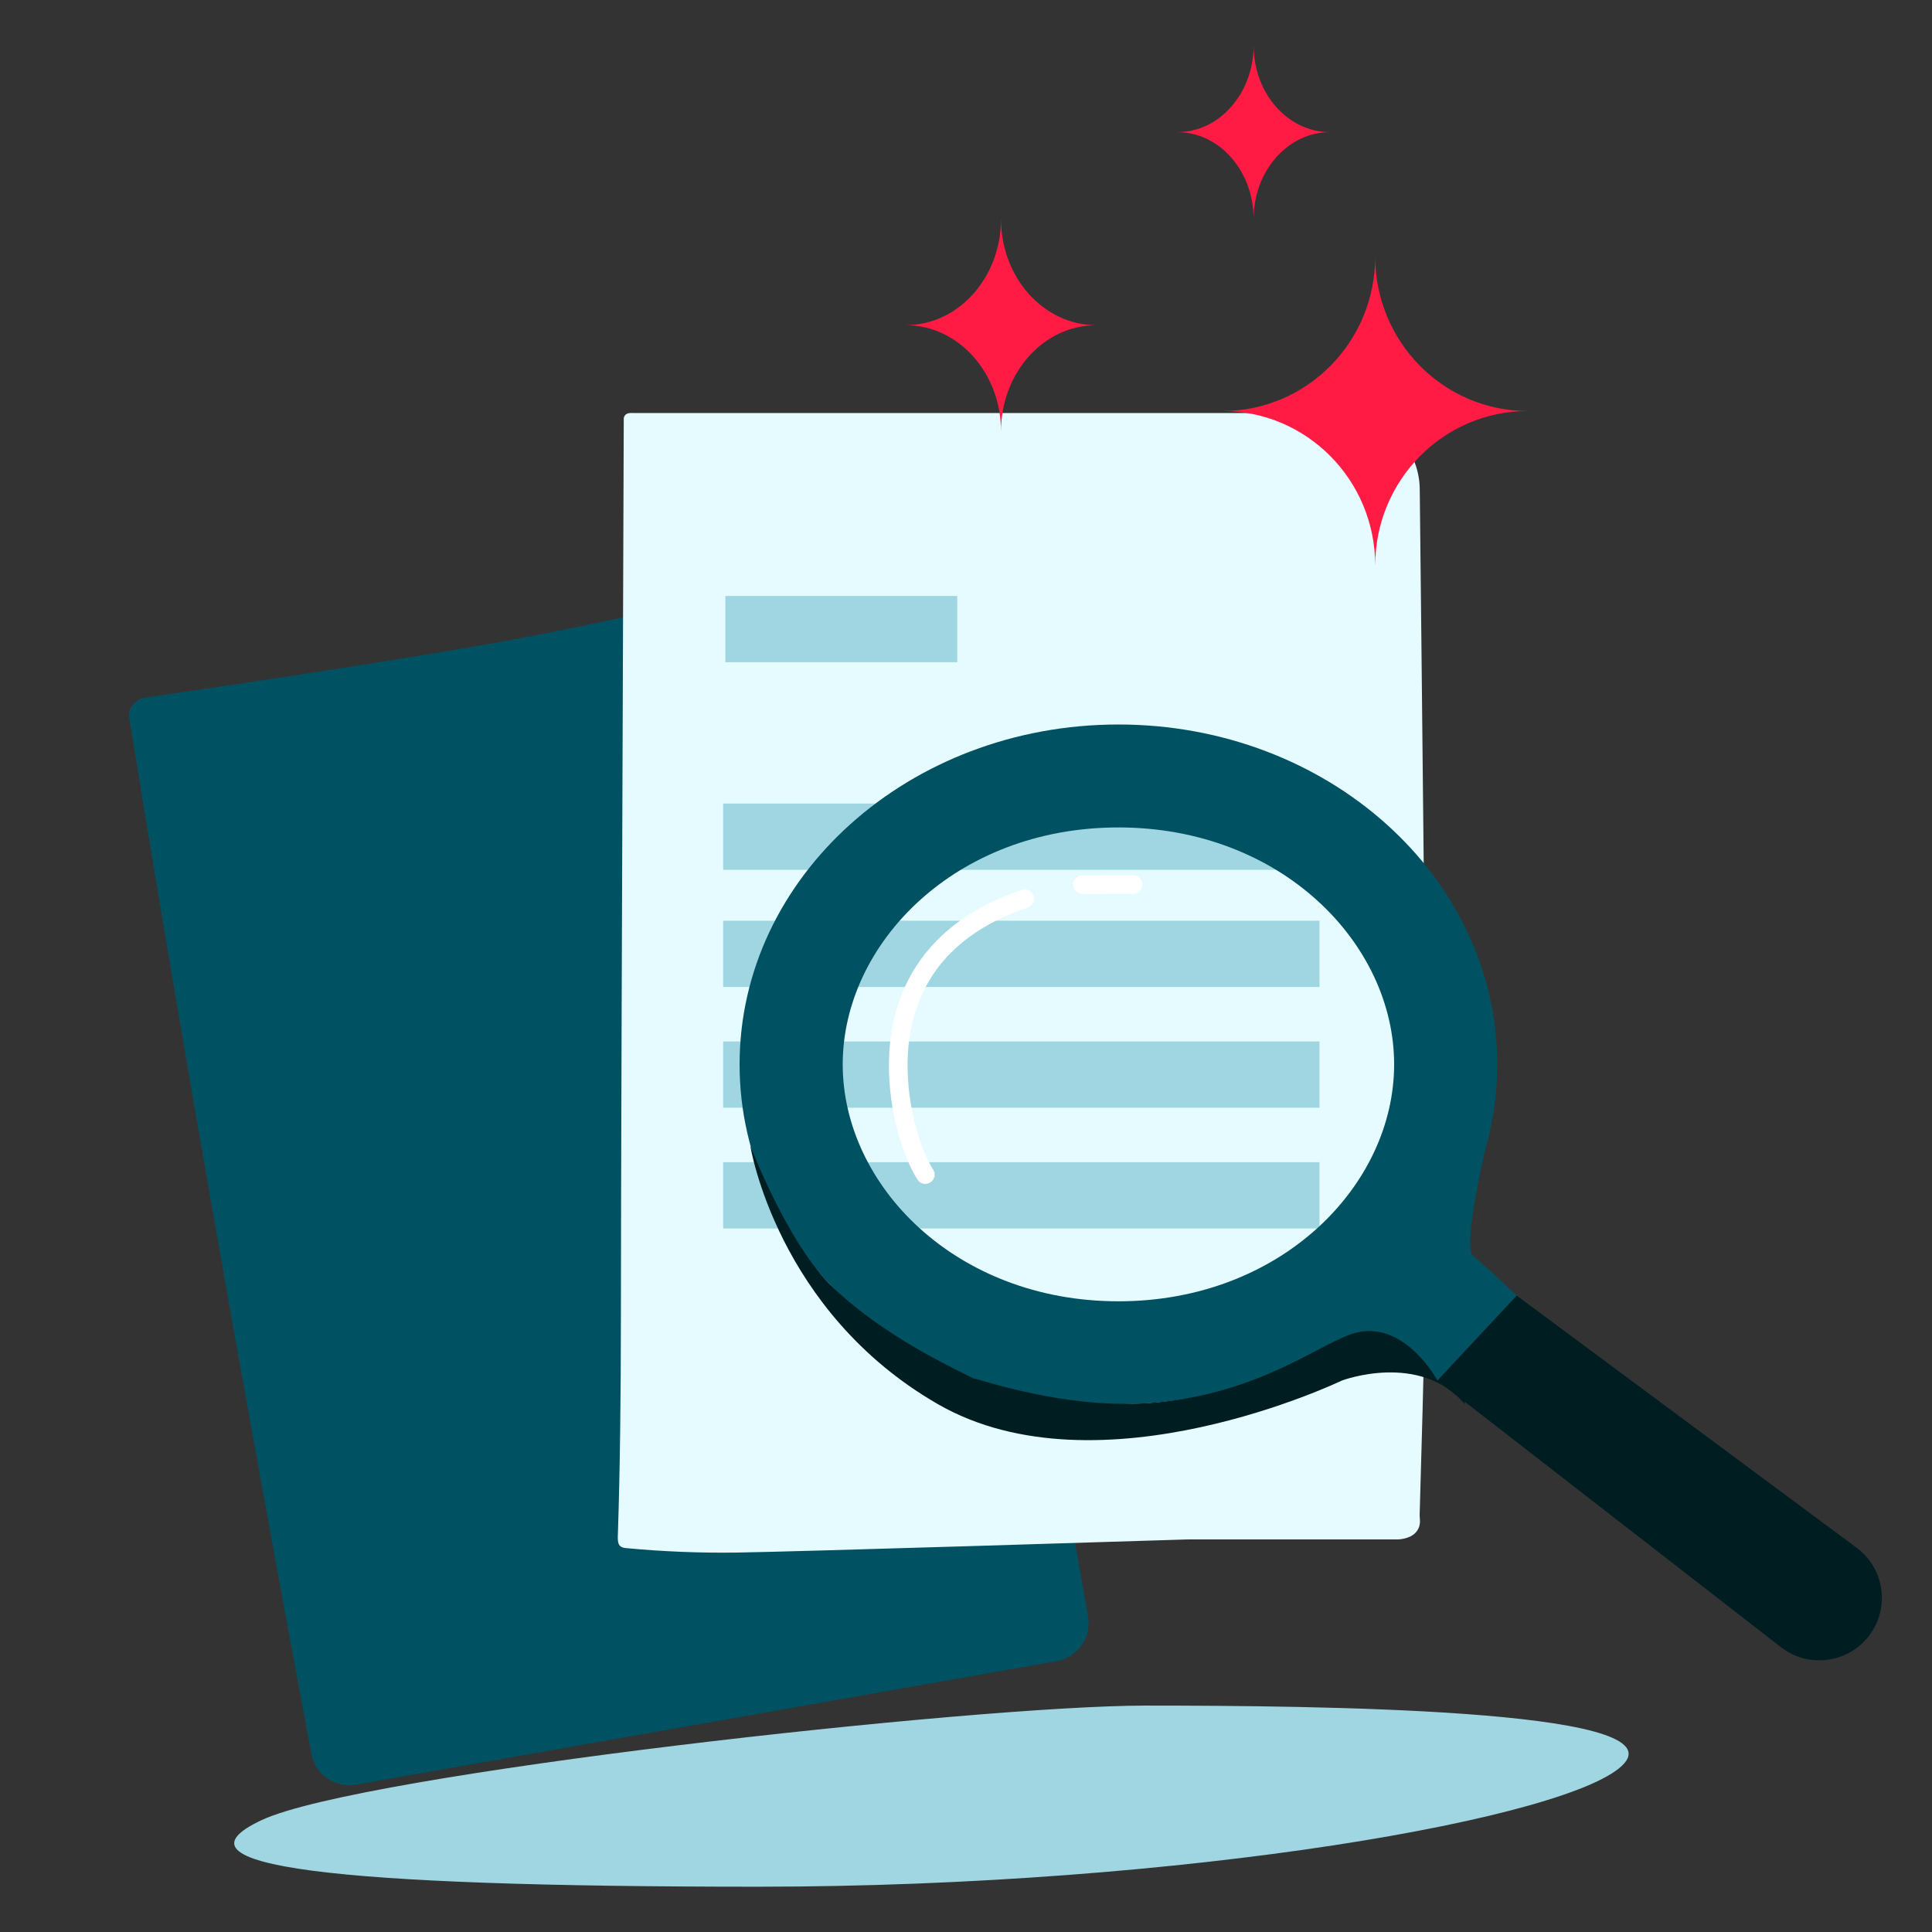
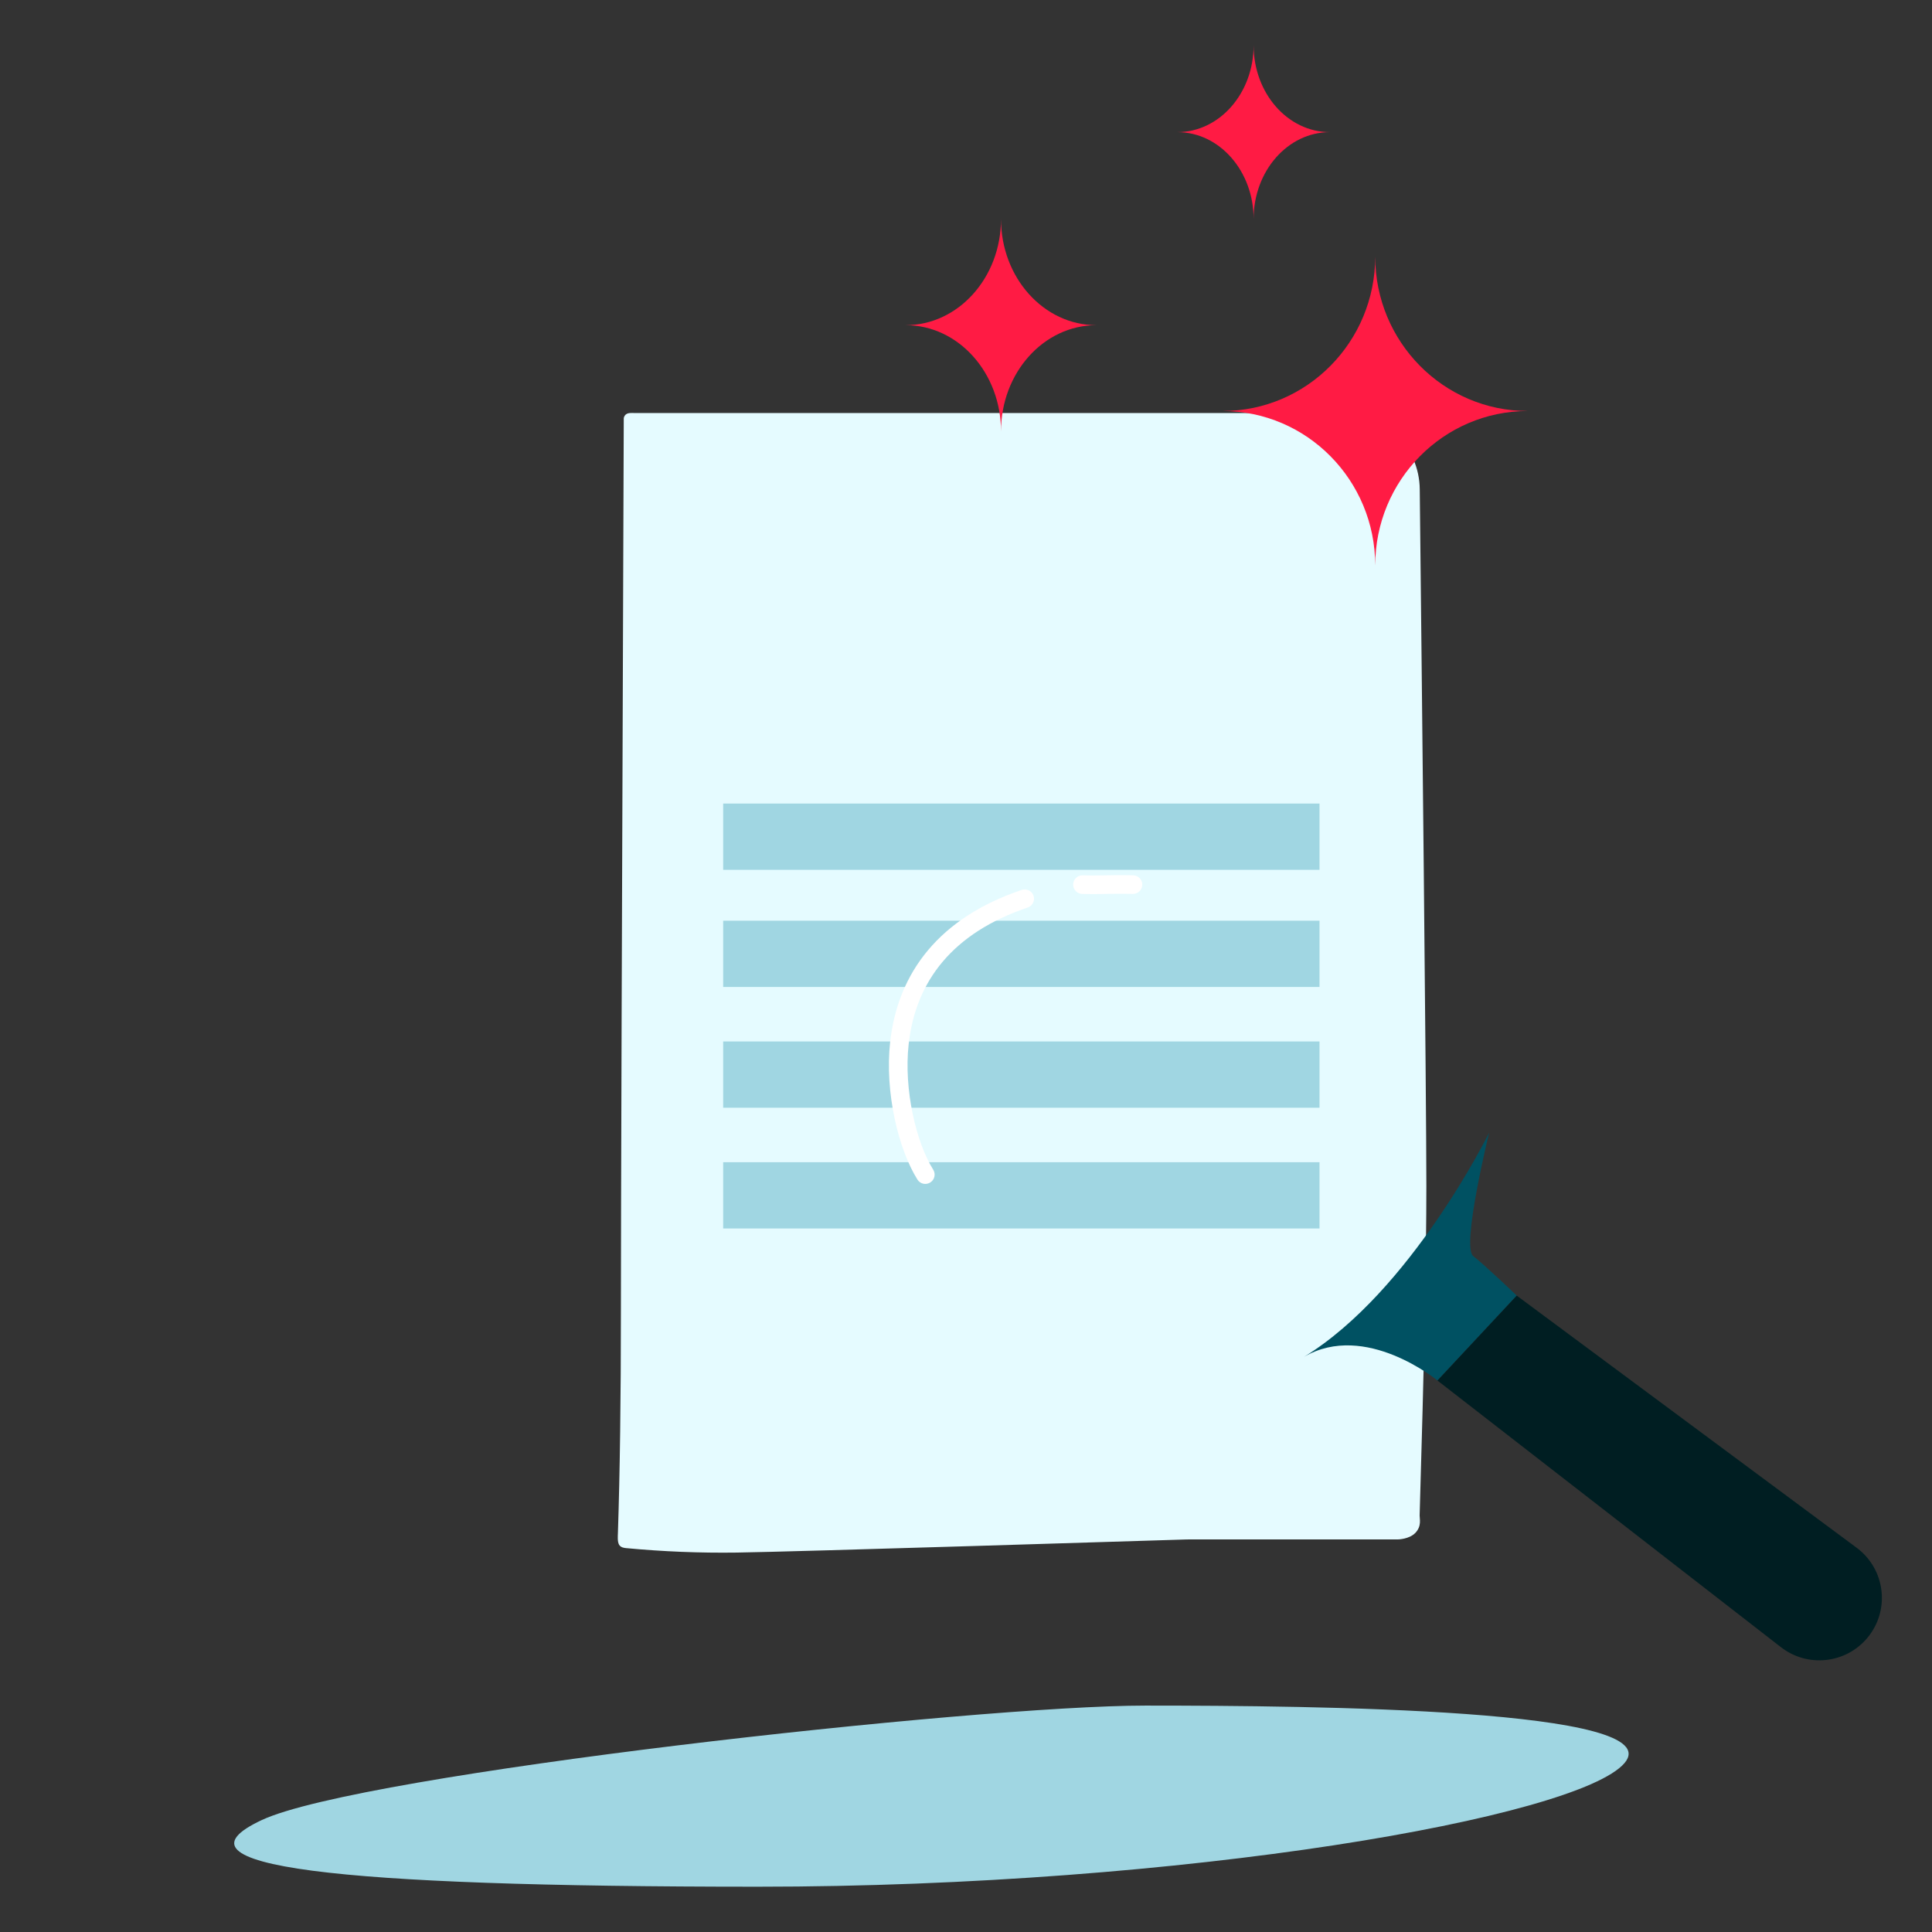
<svg xmlns="http://www.w3.org/2000/svg" width="100" height="100" viewBox="0 0 100 100" fill="none">
  <rect x="0" y="0" width="100" height="100" fill="#333333" stroke="none" />
  <style type="text/css">
    @keyframes lupa-orbit {
        from { transform: rotate(0deg) translateX(8px) rotate(0deg); }
        to { transform: rotate(360deg) translateX(8px) rotate(-360deg); }
    }
    @keyframes sparks-shine-3 {
        from { opacity: 0 }
        to { opacity: 1 }
    }      

    .sparks_shine_1 {
        animation: sparks-shine-3 1.5s infinite;
    }
    .sparks_shine_2 {
        animation: sparks-shine-3 1s infinite;
    }
    .sparks_shine_3 {
        animation: sparks-shine-3 .6s infinite;
    }
    #lupa {
        animation: lupa-orbit 1.5s infinite;
    }
    </style>
  <g clip-path="url(#clip0_715_160122)">
    <path fill-rule="evenodd" clip-rule="evenodd" d="M13.55 94.205C18.673 91.811 50.49 88.281 59.281 88.281C68.073 88.281 86.5 88.454 84.08 91.262C81.659 94.07 61.338 97.656 39.222 97.656C17.107 97.656 8.428 96.599 13.55 94.205Z" fill="#A0D6E2" />
-     <path fill-rule="evenodd" clip-rule="evenodd" d="M7.154 36.235C7.28 36.154 7.42 36.12 7.568 36.099C9.299 35.849 21.039 34.148 27.093 33.005C32.763 31.934 43.268 29.499 45.977 28.867C46.374 28.774 46.782 28.931 47.019 29.264C47.113 29.396 47.173 29.546 47.196 29.707C47.385 31.088 48.375 38.202 49.733 46.33C51.244 55.368 54.459 73.134 54.477 73.23C54.477 73.233 54.477 73.232 54.477 73.235L56.316 83.663C56.508 84.751 55.782 85.788 54.694 85.98L44.951 87.698L18.427 92.374C17.351 92.564 16.322 91.855 16.119 90.781C14.844 84.021 10.476 60.605 6.688 37.152C6.611 36.671 6.931 36.377 7.154 36.235Z" fill="#005162" />
    <path fill-rule="evenodd" clip-rule="evenodd" d="M32.407 21.443C32.524 21.359 32.684 21.378 32.827 21.378H69.487C71.679 21.378 73.462 23.129 73.486 25.32C73.587 34.497 73.828 56.852 73.828 61.37C73.828 64.991 73.712 70.682 73.48 78.444C73.475 78.602 73.594 78.985 73.267 79.333C72.941 79.681 72.335 79.681 72.335 79.681C72.335 79.681 72.335 79.681 72.335 79.681H61.508C61.466 79.681 61.426 79.682 61.384 79.683C60.163 79.721 41.117 80.32 38.13 80.361C36.222 80.387 34.315 80.31 32.407 80.13C32.333 80.123 32.13 80.108 32.042 79.952C31.952 79.792 31.979 79.489 31.983 79.366C32.087 76.201 32.138 72.368 32.138 67.867C32.138 63.037 32.188 47.635 32.286 21.659C32.286 21.617 32.31 21.513 32.407 21.443Z" fill="#E5FBFF" />
    <path fill-rule="evenodd" clip-rule="evenodd" d="M37.431 57.336H68.298V53.906H37.431V57.336Z" fill="#A0D6E2" />
    <path fill-rule="evenodd" clip-rule="evenodd" d="M37.431 63.586H68.298V60.156H37.431V63.586Z" fill="#A0D6E2" />
    <path fill-rule="evenodd" clip-rule="evenodd" d="M37.431 51.086H68.298V47.656H37.431V51.086Z" fill="#A0D6E2" />
    <path fill-rule="evenodd" clip-rule="evenodd" d="M37.431 45.022H68.298V41.592H37.431V45.022Z" fill="#A0D6E2" />
-     <path fill-rule="evenodd" clip-rule="evenodd" d="M37.544 34.277H49.548V30.847H37.544V34.277Z" fill="#A0D6E2" />
    <path fill-rule="evenodd" class="sparks_shine_1" clip-rule="evenodd" d="M60.938 6.839C63.118 6.839 64.887 8.853 64.887 11.336C64.887 8.853 66.655 6.839 68.837 6.839C66.655 6.839 64.887 4.827 64.887 2.344C64.887 4.827 63.118 6.839 60.938 6.839Z" fill="#FF1B44" />
    <path fill-rule="evenodd" class="sparks_shine_2" clip-rule="evenodd" d="M51.812 11.336C51.812 14.371 49.601 16.831 46.875 16.831C49.601 16.831 51.812 19.293 51.812 22.328C51.812 19.293 54.022 16.831 56.749 16.831C54.022 16.831 51.812 14.371 51.812 11.336Z" fill="#FF1B44" />
    <path fill-rule="evenodd" class="sparks_shine_3" clip-rule="evenodd" d="M63.281 21.274C67.642 21.274 71.181 24.854 71.181 29.268C71.181 24.854 74.717 21.274 79.08 21.274C74.717 21.274 71.181 17.696 71.181 13.281C71.181 17.696 67.642 21.274 63.281 21.274Z" fill="#FF1B44" />
  </g>
  <g id="lupa">
    <path fill-rule="evenodd" clip-rule="evenodd" d="M77.078 58.627C77.078 58.627 75.629 64.526 76.252 65.012C76.874 65.498 78.506 67.06 78.506 67.06L74.402 71.456C74.402 71.456 70.674 68.376 67.498 70.23C73.047 66.833 77.078 58.627 77.078 58.627Z" fill="#005162" />
-     <path fill-rule="evenodd" clip-rule="evenodd" d="M57.889 67.355C66.321 67.355 72.16 61.344 72.16 55.092C72.16 48.839 66.321 42.828 57.889 42.828C49.458 42.828 43.619 48.839 43.619 55.092C43.619 61.344 49.458 67.355 57.889 67.355ZM57.889 72.683C68.719 72.683 77.497 64.807 77.497 55.092C77.497 45.376 68.719 37.5 57.889 37.5C47.06 37.5 38.281 45.376 38.281 55.092C38.281 64.807 47.06 72.683 57.889 72.683Z" fill="#005162" />
-     <path fill-rule="evenodd" clip-rule="evenodd" d="M38.836 59.305C38.836 59.305 40.194 67.875 48.553 72.683C56.913 77.491 69.455 71.457 69.455 71.457C69.455 71.457 73.493 69.934 75.826 72.683C75.826 72.057 74.402 71.457 74.402 71.457C74.402 71.457 72.788 68.428 70.284 68.956C68.535 69.325 65.361 72.177 59.528 72.615C57.014 72.804 54.006 72.439 50.344 71.32C47.351 69.88 45.021 68.426 43.164 66.687C40.798 64.469 38.836 59.305 38.836 59.305Z" fill="#001E22" />
    <path fill-rule="evenodd" clip-rule="evenodd" d="M78.506 67.061L96.1 80.112C97.592 81.22 97.846 83.351 96.654 84.777C95.537 86.114 93.559 86.327 92.181 85.258L74.403 71.457L78.506 67.061Z" fill="#001E22" />
    <path d="M56.806 45.313L57.786 45.298L58.112 45.298L58.459 45.302C58.521 45.303 58.585 45.305 58.653 45.306C58.92 45.312 59.131 45.533 59.125 45.798C59.118 46.064 58.898 46.275 58.631 46.269L58.27 46.262L57.949 46.26L57.628 46.263L56.978 46.274L56.657 46.277C56.606 46.277 56.555 46.277 56.504 46.277L56.188 46.273C56.133 46.272 56.075 46.27 56.015 46.269C55.749 46.262 55.539 46.041 55.546 45.775C55.553 45.509 55.774 45.299 56.04 45.306L56.361 45.313C56.411 45.313 56.46 45.314 56.509 45.314L56.806 45.313Z" fill="white" />
    <path d="M52.883 46.062C53.135 45.977 53.409 46.111 53.495 46.363C53.58 46.615 53.445 46.889 53.192 46.974C49.318 48.284 47.393 50.777 47.032 54.047C46.77 56.42 47.431 59.151 48.303 60.542C48.444 60.768 48.375 61.065 48.149 61.206C47.923 61.347 47.626 61.279 47.485 61.053C46.5 59.482 45.787 56.534 46.073 53.942C46.474 50.307 48.646 47.494 52.883 46.062Z" fill="white" />
  </g>
  <defs>
    <clipPath id="clip0_715_160122">
      <rect width="100" height="100" fill="white" />
    </clipPath>
  </defs>
</svg>